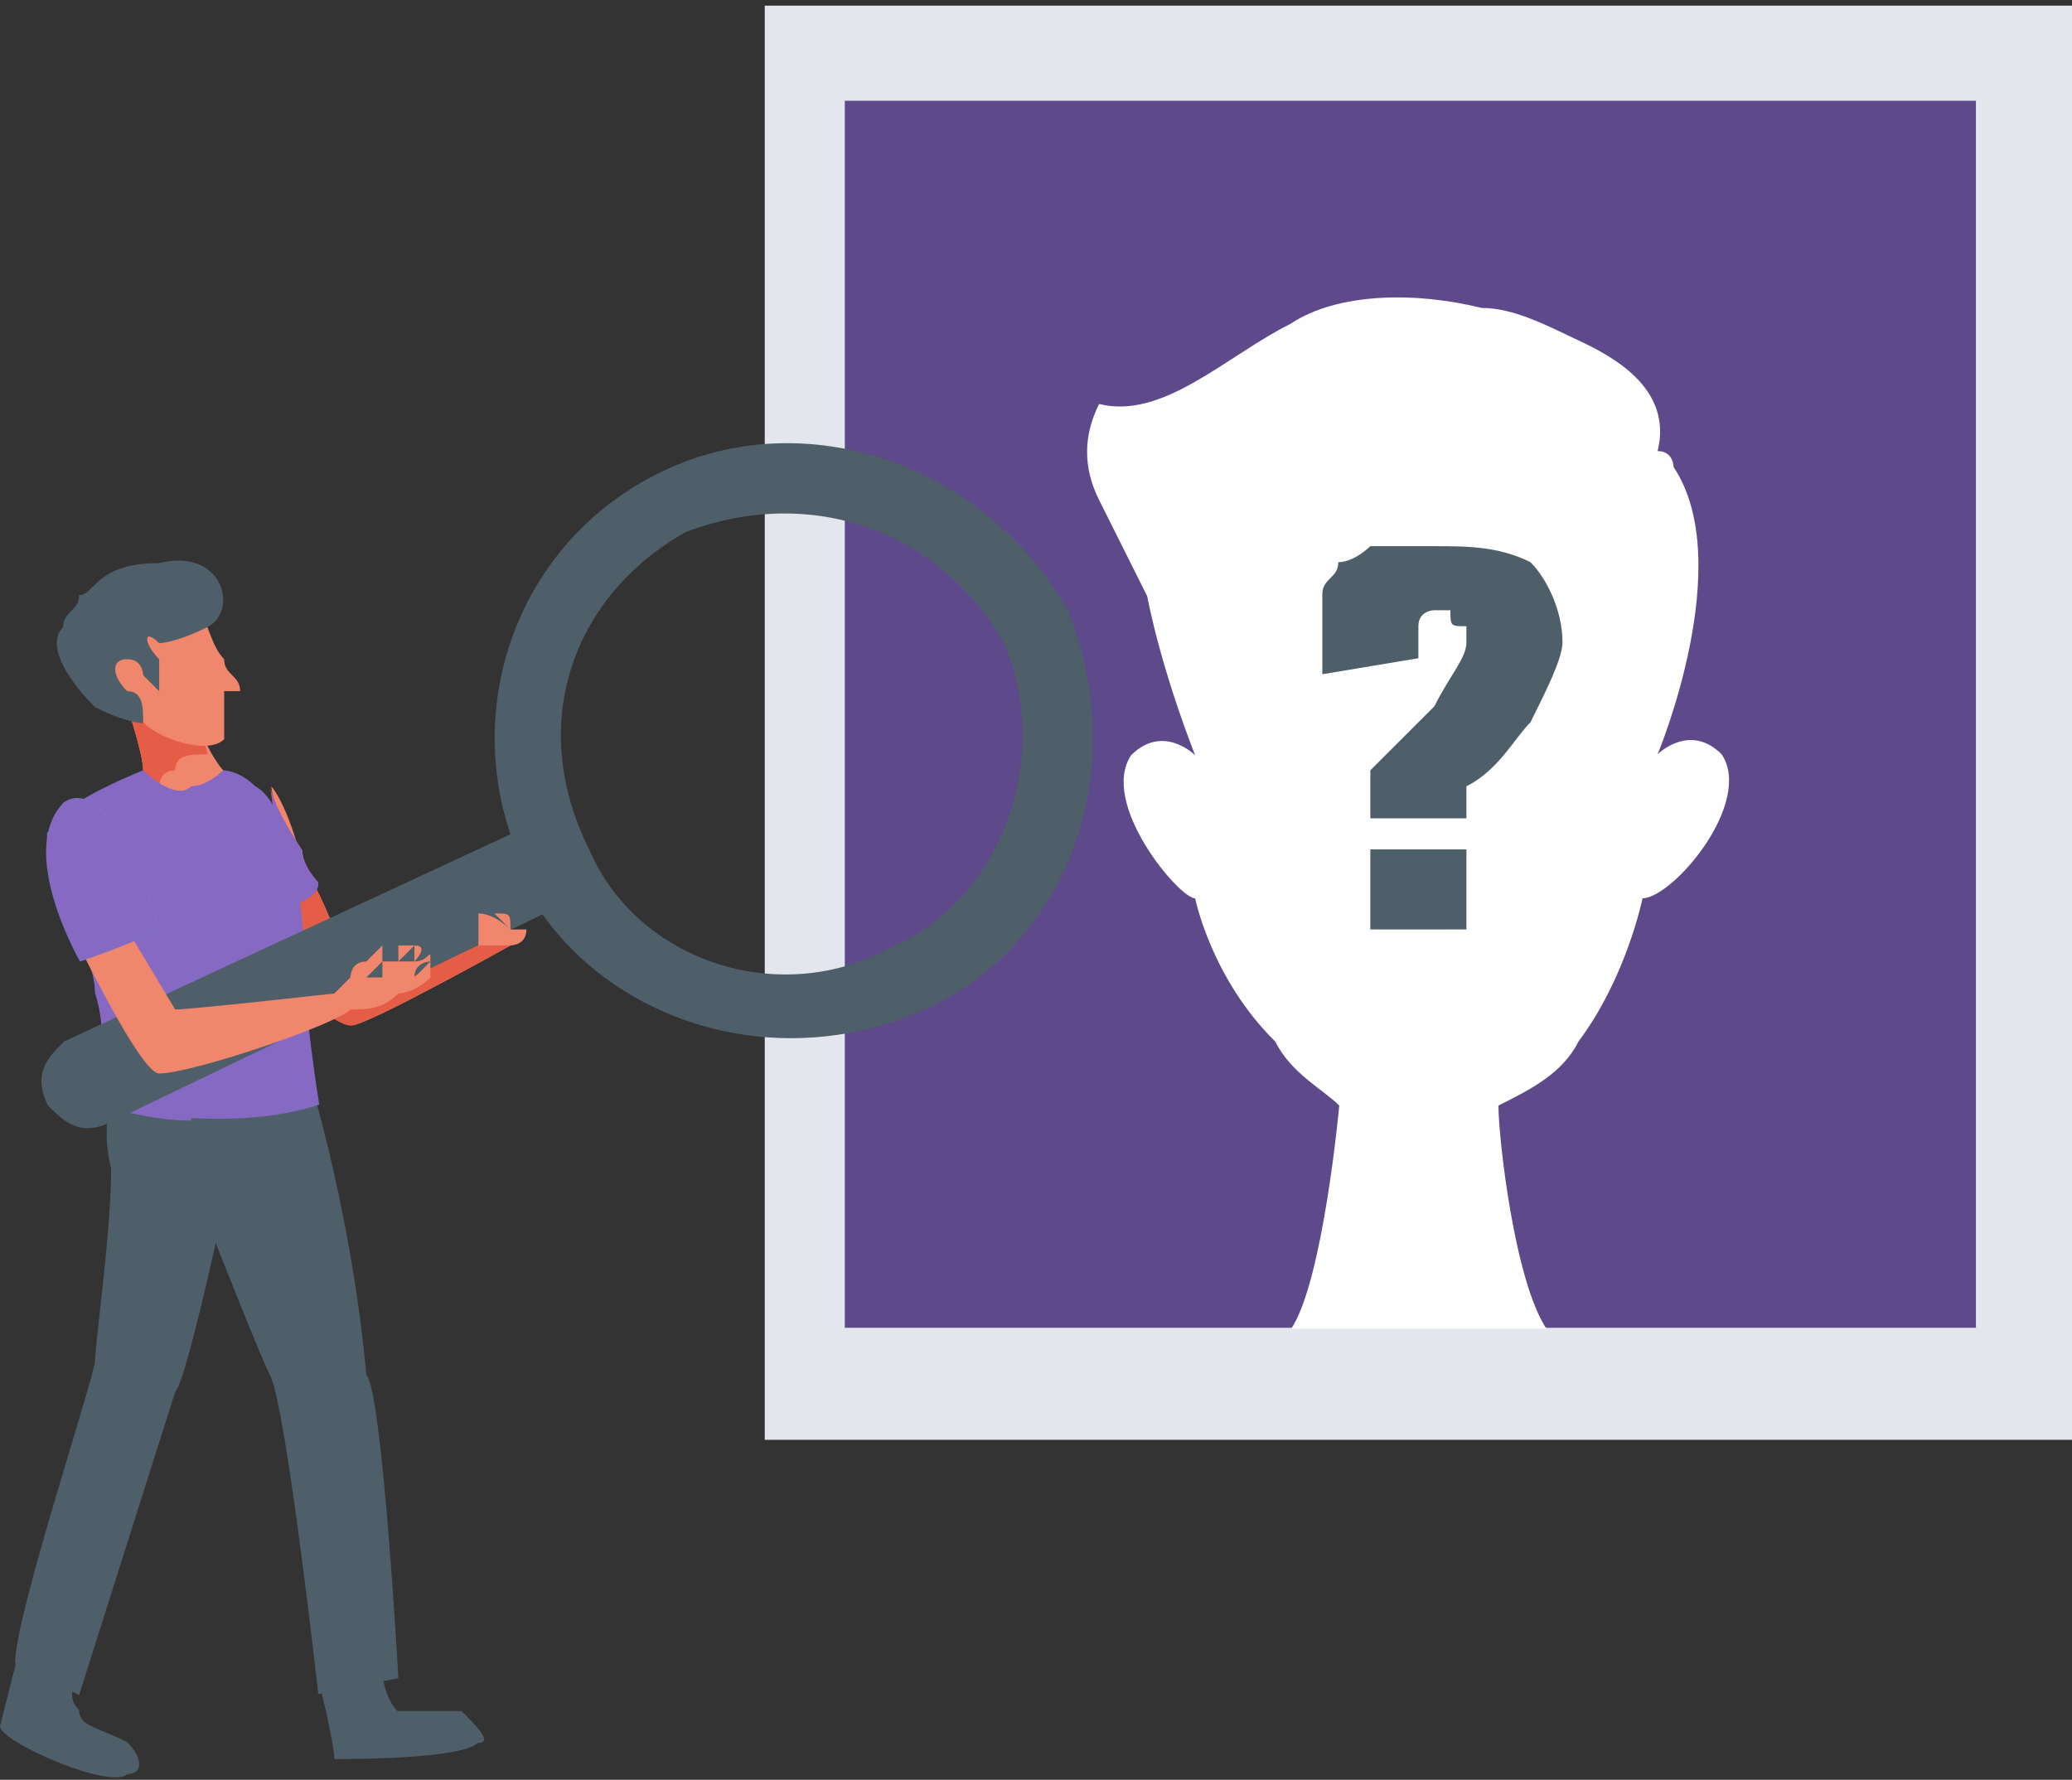
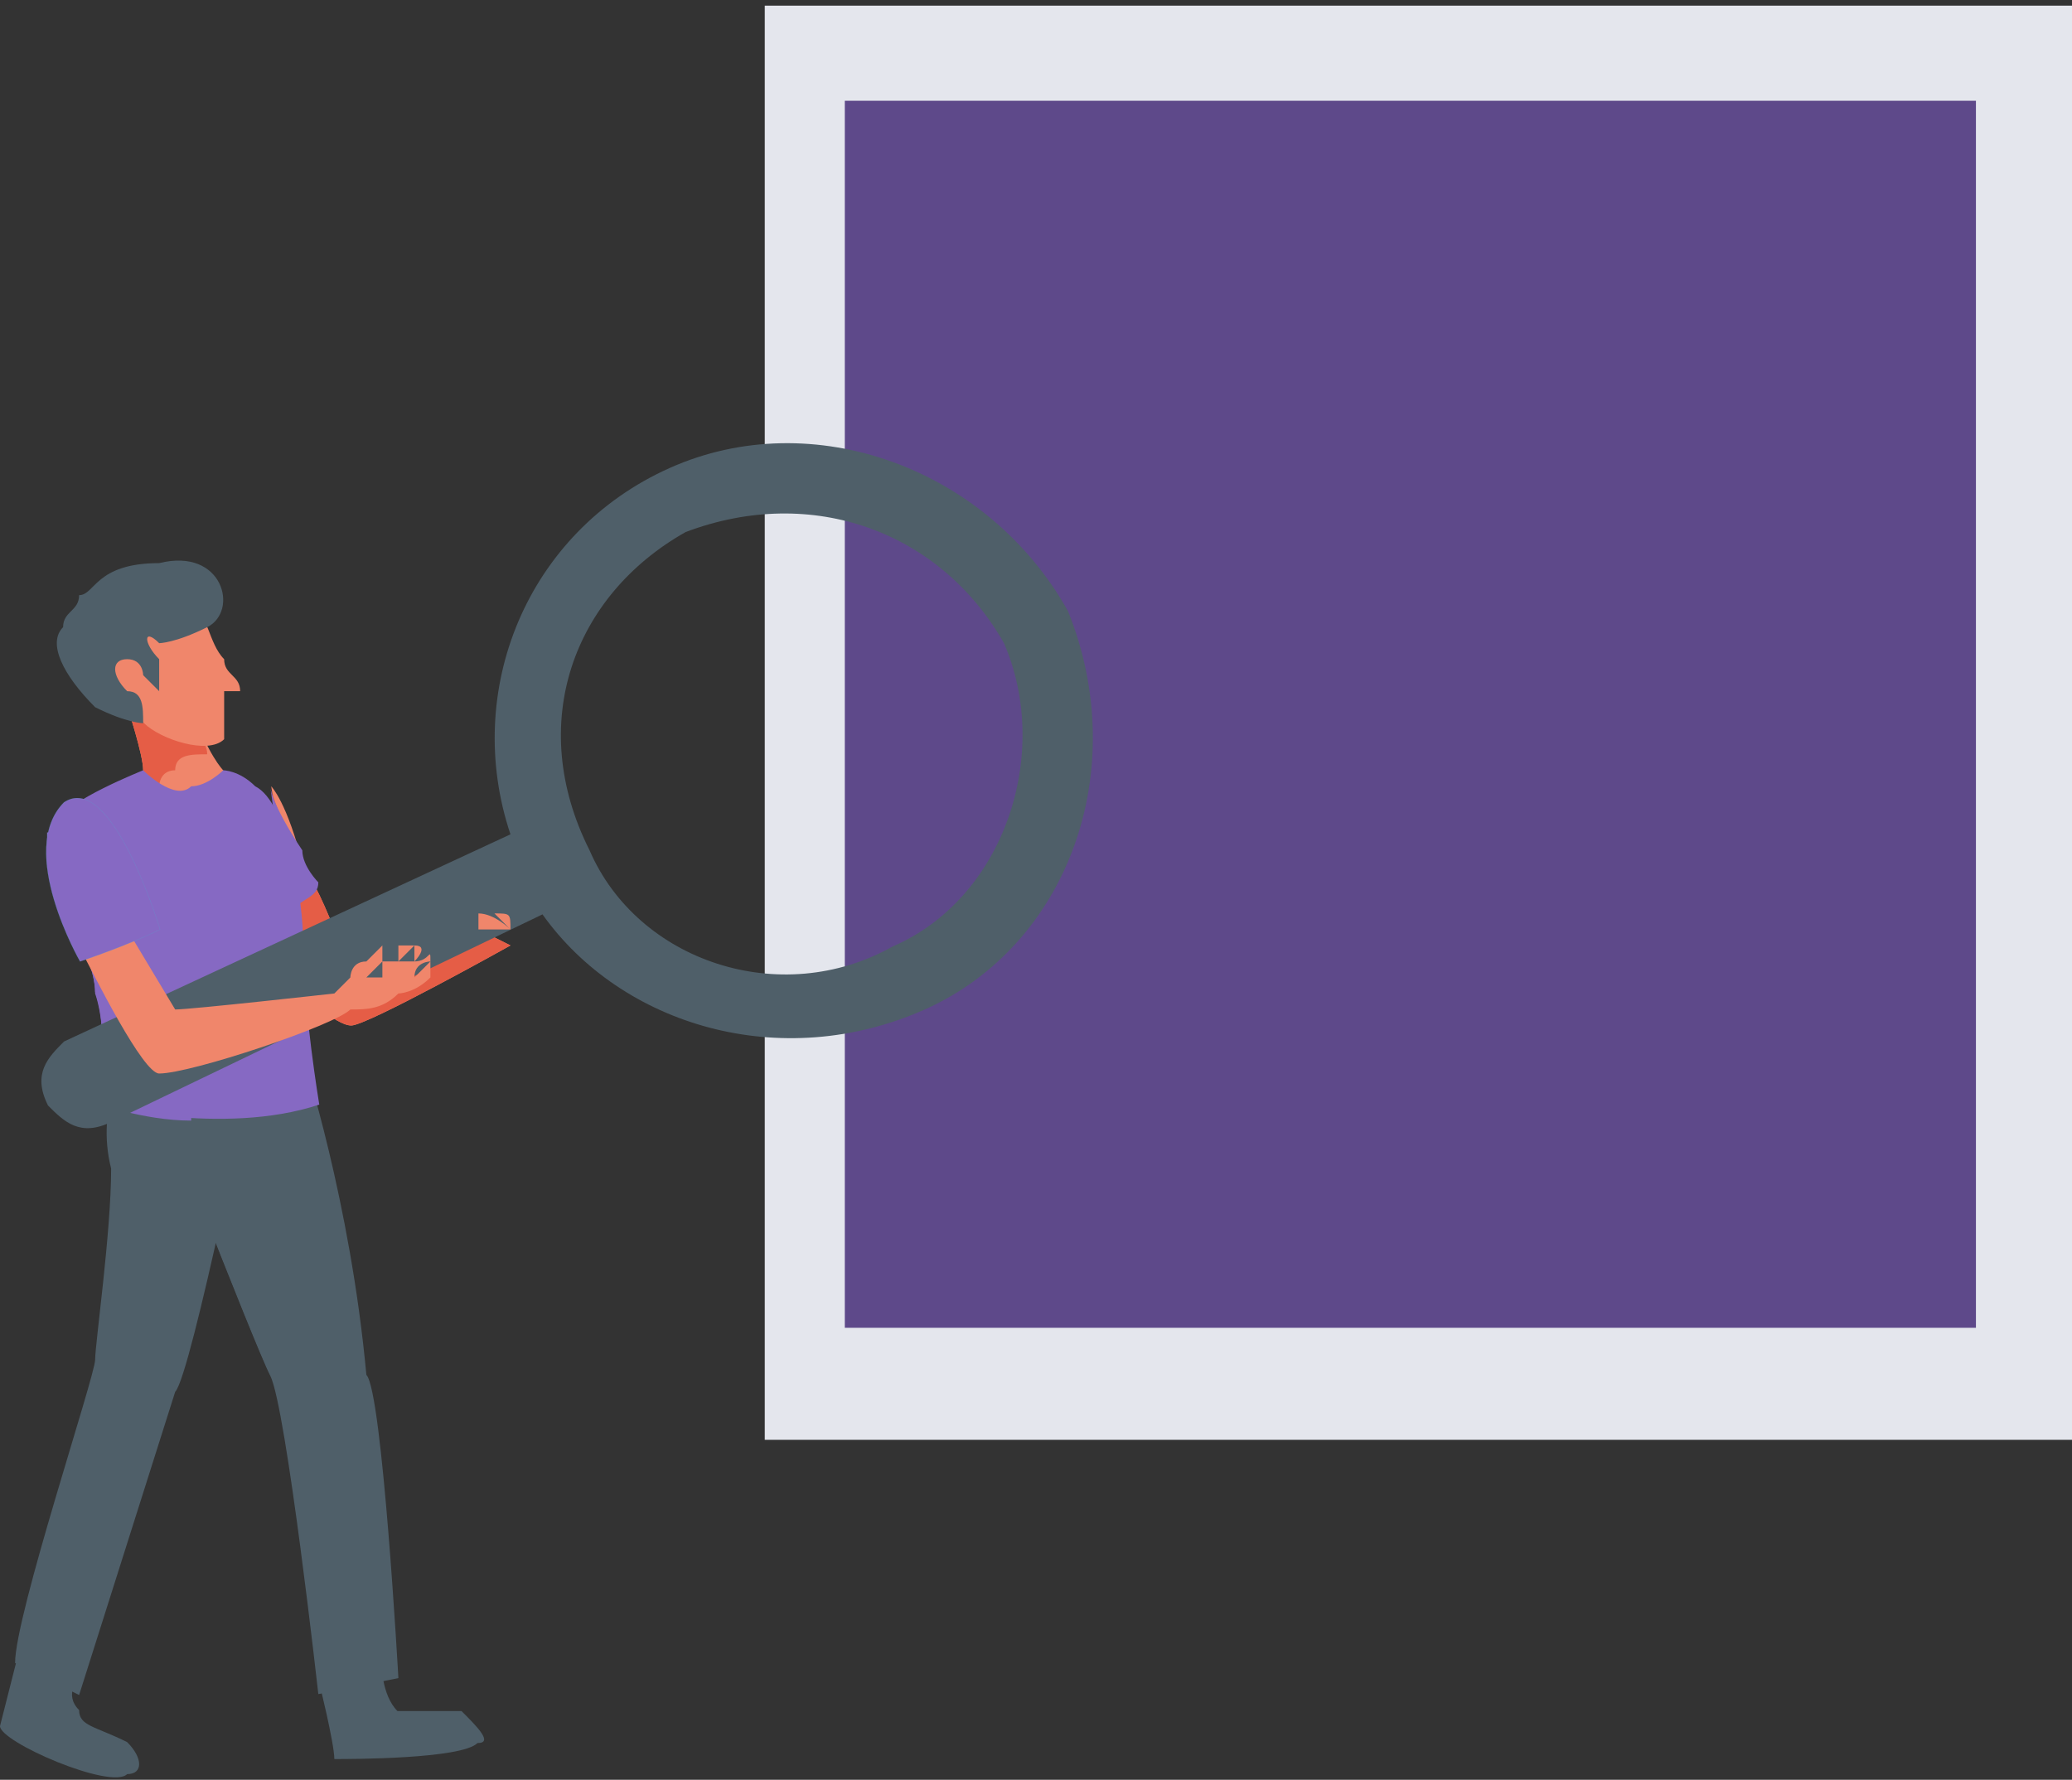
<svg xmlns="http://www.w3.org/2000/svg" version="1.1" id="Слой_1" x="0px" y="0px" viewBox="0 0 220 189" style="enable-background:new 0 0 220 189;" xml:space="preserve">
  <rect x="0" y="0" width="220" height="189" fill="#333333" stroke="none" />
  <style type="text/css">
	.st0{fill:#E4E6ED;}
	.st1{fill:#5E498A;}
	.st2{fill:#FEFEFE;}
	.st3{fill:#4F5F69;}
	.st4{fill:#F0866B;}
	.st5{fill:#E55D46;}
	.st6{fill:#E94B65;}
	.st7{fill:#8669C3;}
	.st8{fill:#8669C3;stroke:#33C9D5;stroke-width:1.000000e-02;stroke-miterlimit:10;}
</style>
  <polygon class="st0" points="81.2,152.9 220,152.9 220,0.6 81.2,0.6 " />
  <polygon class="st1" points="89.7,141 209.8,141 209.8,10.7 89.7,10.7 " />
-   <path class="st2" d="M182.8,80.1c-3.4-3.4-6.8,0-6.8,0s8.5-20.3,1.7-30.5c0,0,0-1.7-1.7-1.7c1.7-6.8-5.1-10.2-8.5-11.8  s-6.8-3.4-10.2-3.4c-6.8-1.7-15.2-1.7-20.3,1.7c-6.8,3.4-13.5,10.2-20.3,8.5c-1.7,3.4-1.7,6.8,0,10.2s3.4,6.8,5.1,10.2  c1.7,8.5,5.1,16.9,5.1,16.9s-3.4-3.4-6.8,0c-3.4,5.1,5.1,15.2,6.8,15.2c0,0,1.7,8.5,8.5,15.2c1.7,3.4,5.1,5.1,6.8,6.8l0,0  c0,0-1.7,18.6-5.1,23.7h27.1c-3.4-5.1-5.1-20.3-5.1-23.7c3.4-1.7,6.8-3.4,8.5-6.8c5.1-6.8,6.8-15.2,6.8-15.2  C177.7,95.3,186.2,85.2,182.8,80.1L182.8,80.1z" />
-   <path class="st3" d="M145.5,98.7v-8.5h10.2v8.5H145.5z M145.5,86.9v-5.1c3.4-3.4,5.1-5.1,6.8-6.8c1.7-3.4,3.4-5.1,3.4-6.8  c0,0,0,0,0-1.7c-1.7,0-1.7,0-1.7-1.7h-1.7c0,0-1.7,0-1.7,1.7l0,0c0,1.7,0,1.7,0,1.7l0,0c0,0,0,0,0,1.7l0,0l-10.2,1.7l0,0  c0-1.7,0-1.7,0-1.7l0,0c0-1.7,0-1.7,0-1.7l0,0v-1.7l0,0c0-1.7,0-1.7,0-3.4c0-1.7,1.7-1.7,1.7-3.4c1.7,0,3.4-1.7,3.4-1.7  c1.7,0,5.1,0,6.8,0c3.4,0,6.8,0,10.2,1.7c1.7,1.7,3.4,5.1,3.4,8.5c0,1.7-1.7,5.1-3.4,8.5c-1.7,1.7-3.4,5.1-6.8,6.8v3.4H145.5z" />
  <path class="st4" d="M13.5,75c0,0,1.7,5.1,1.7,6.8c0,0,3.4,5.1,6.8,3.4s1.7-3.4,1.7-3.4S22,80.1,20.3,75C18.6,70,13.5,75,13.5,75z" />
  <path class="st5" d="M16.9,83.5c0,0,0-1.7,1.7-1.7c0-1.7,1.7-1.7,3.4-1.7c0-1.7-1.7-1.7-1.7-5.1c-1.7-5.1-6.8,0-6.8,0  s1.7,5.1,1.7,6.8C15.2,81.8,15.2,83.5,16.9,83.5z" />
  <path class="st4" d="M10.2,68.3c0,0,1.7-5.1,5.1-5.1s5.1,0,5.1,1.7c1.7,0,1.7,3.4,3.4,5.1c0,1.7,1.7,1.7,1.7,3.4h-1.7  c0,1.7,0,5.1,0,5.1c-1.7,1.7-6.8,0-8.5-1.7S10.2,71.7,10.2,68.3z" />
  <path class="st3" d="M16.9,68.3c0,0,1.7,0,5.1-1.7s1.7-8.5-5.1-6.8c-6.8,0-6.8,3.4-8.5,3.4c0,1.7-1.7,1.7-1.7,3.4  c-1.7,1.7,0,5.1,3.4,8.5c3.4,1.7,5.1,1.7,5.1,1.7c0-1.7,0-3.4-1.7-3.4l0,0c-1.7-1.7-1.7-3.4,0-3.4s1.7,1.7,1.7,1.7  c1.7,1.7,1.7,1.7,1.7,1.7c0-1.7,0-1.7,0-3.4C15.2,68.3,15.2,66.6,16.9,68.3z" />
  <path class="st3" d="M1.7,176.6L0,183.3c0,1.7,11.8,6.8,13.5,5.1c1.7,0,1.7-1.7,0-3.4c-3.4-1.7-5.1-1.7-5.1-3.4  c-1.7-1.7,0-3.4,0-3.4S1.7,176.6,1.7,176.6z" />
  <path class="st3" d="M33.8,178.3c0,0,1.7,6.8,1.7,8.5c1.7,0,13.5,0,15.2-1.7c1.7,0,0-1.7-1.7-3.4c-3.4,0-5.1,0-6.8,0  c-1.7-1.7-1.7-5.1-1.7-5.1S33.8,178.3,33.8,178.3z" />
  <path class="st3" d="M32.2,112.3H15.2c0,0,11.8,30.5,13.5,33.8c1.7,3.4,5.1,33.8,5.1,33.8l8.5-1.7c0,0-1.7-30.5-3.4-32.2  C37.2,127.5,32.2,112.3,32.2,112.3L32.2,112.3z" />
  <path class="st3" d="M25.4,124.1c1.7-3.4,1.7-6.8,1.7-10.2c1.7,0,1.7,0,3.4-1.7c-1.7,0-1.7,0-1.7,0H15.2c0,0,11.8,30.5,13.5,33.8  l1.7,1.7v-1.7C30.5,141,25.4,127.5,25.4,124.1z" />
  <path class="st3" d="M27.1,112.3H13.5c0,0-3.4,5.1-1.7,11.8c0,6.8-1.7,18.6-1.7,20.3s-8.5,27.1-8.5,32.2l6.8,3.4l10.2-32.2  C20.3,146.1,27.1,112.3,27.1,112.3L27.1,112.3z" />
  <path class="st4" d="M32.2,105.5c0,0,3.4,3.4,5.1,3.4s16.9-8.5,16.9-8.5l-3.4-1.7l-11.8,6.8c-1.7,0-3.4-8.5-6.8-13.5  c-1.7-6.8-3.4-8.5-3.4-8.5L32.2,105.5z" />
  <path class="st5" d="M32.2,105.5c0,0,3.4,3.4,5.1,3.4s16.9-8.5,16.9-8.5l-3.4-1.7l-11.8,6.8c-1.7,0-3.4-8.5-6.8-13.5  c-3.4-6.8-3.4-8.5-3.4-8.5L32.2,105.5z" />
-   <path class="st6" d="M33.8,93.7c0,0-1.7-1.7-1.7-3.4c-3.4-5.1-3.4-6.8-3.4-6.8L30.5,97C32.2,95.3,33.8,95.3,33.8,93.7L33.8,93.7z" />
  <path class="st7" d="M33.8,93.7c0,0-1.7-1.7-1.7-3.4c-3.4-5.1-3.4-6.8-3.4-6.8L30.5,97C32.2,95.3,33.8,95.3,33.8,93.7L33.8,93.7z" />
  <path class="st7" d="M10.2,117.3c0,0,13.5,3.4,23.7,0c0,0-1.7-10.2-1.7-16.9c0-5.1-1.7-15.2-5.1-16.9c-1.7-1.7-3.4-1.7-3.4-1.7  s-1.7,1.7-3.4,1.7c-1.7,1.7-5.1-1.7-5.1-1.7s-8.5,3.4-8.5,5.1c-3.4,3.4,3.4,13.5,3.4,18.6C11.8,110.6,10.2,117.3,10.2,117.3z" />
  <path class="st7" d="M20.3,119c0-1.7,0-5.1-1.7-6.8c0-1.7,0-5.1,1.7-6.8c-1.7,0-1.7,0-1.7-1.7s0-6.8-3.4-10.2  c-1.7-1.7-3.4-3.4-5.1-3.4c-3.4-1.7-1.7-1.7-5.1-1.7c0,1.7,0,3.4,0,3.4c1.7,5.1,5.1,10.2,5.1,13.5c1.7,5.1,0,11.8,0,11.8  S15.2,119,20.3,119L20.3,119z" />
  <path class="st3" d="M62.6,90.3c-6.8-13.5-1.7-27.1,10.2-33.8c13.5-5.1,27.1,0,33.8,11.8c5.1,11.8,0,27.1-11.8,32.2  C82.9,107.2,67.7,102.1,62.6,90.3z M98.2,107.2c15.2-6.8,22-25.4,15.2-42.3c-8.5-15.2-27.1-22-42.3-15.2s-22,23.7-16.9,38.9  l-47.4,22c-1.7,1.7-3.4,3.4-1.7,6.8l0,0c1.7,1.7,3.4,3.4,6.8,1.7l45.7-22C66,108.9,82.9,114,98.2,107.2z" />
  <path class="st4" d="M13.5,98.7l5.1,8.5c1.7,0,16.9-1.7,16.9-1.7c1.7-1.7,1.7-1.7,1.7-1.7s0-1.7,1.7-1.7l0,0l1.7-1.7v1.7l0,0  l-1.7,1.7h1.7c0-1.7,0-1.7,0-1.7c1.7,0,1.7,0,1.7,0v-1.7l0,0H44l0,0l-1.7,1.7l0,0H44c0-1.7,0-1.7,0-1.7c1.7,0,0,1.7,0,1.7l0,0l0,0  l0,0c1.7,0,1.7-1.7,1.7,0l0,0c0,0-1.7,0-1.7,1.7l0,0l1.7-1.7c0,1.7,0,1.7,0,1.7c-1.7,1.7-3.4,1.7-3.4,1.7c-1.7,1.7-3.4,1.7-5.1,1.7  c-1.7,1.7-16.9,6.8-20.3,6.8c-1.7,0-6.8-10.2-8.5-13.5S13.5,98.7,13.5,98.7L13.5,98.7z" />
  <path class="st8" d="M8.5,102.1c0,0,5.1-1.7,8.5-3.4c0,0-5.1-16.9-10.2-13.5C1.7,90.3,8.5,102.1,8.5,102.1L8.5,102.1z" />
-   <path class="st4" d="M50.8,98.7L50.8,98.7c0,0,0,0,0-1.7c1.7,0,1.7,1.7,1.7,1.7L50.8,97c1.7,0,3.4,1.7,3.4,1.7L52.5,97  c1.7,0,1.7,0,1.7,1.7c1.7,0,1.7,0,1.7,0c0,1.7-1.7,1.7-1.7,1.7c-1.7,0-1.7,0-3.4,0V98.7z" />
+   <path class="st4" d="M50.8,98.7L50.8,98.7c0,0,0,0,0-1.7c1.7,0,1.7,1.7,1.7,1.7L50.8,97c1.7,0,3.4,1.7,3.4,1.7L52.5,97  c1.7,0,1.7,0,1.7,1.7c1.7,0,1.7,0,1.7,0c-1.7,0-1.7,0-3.4,0V98.7z" />
</svg>